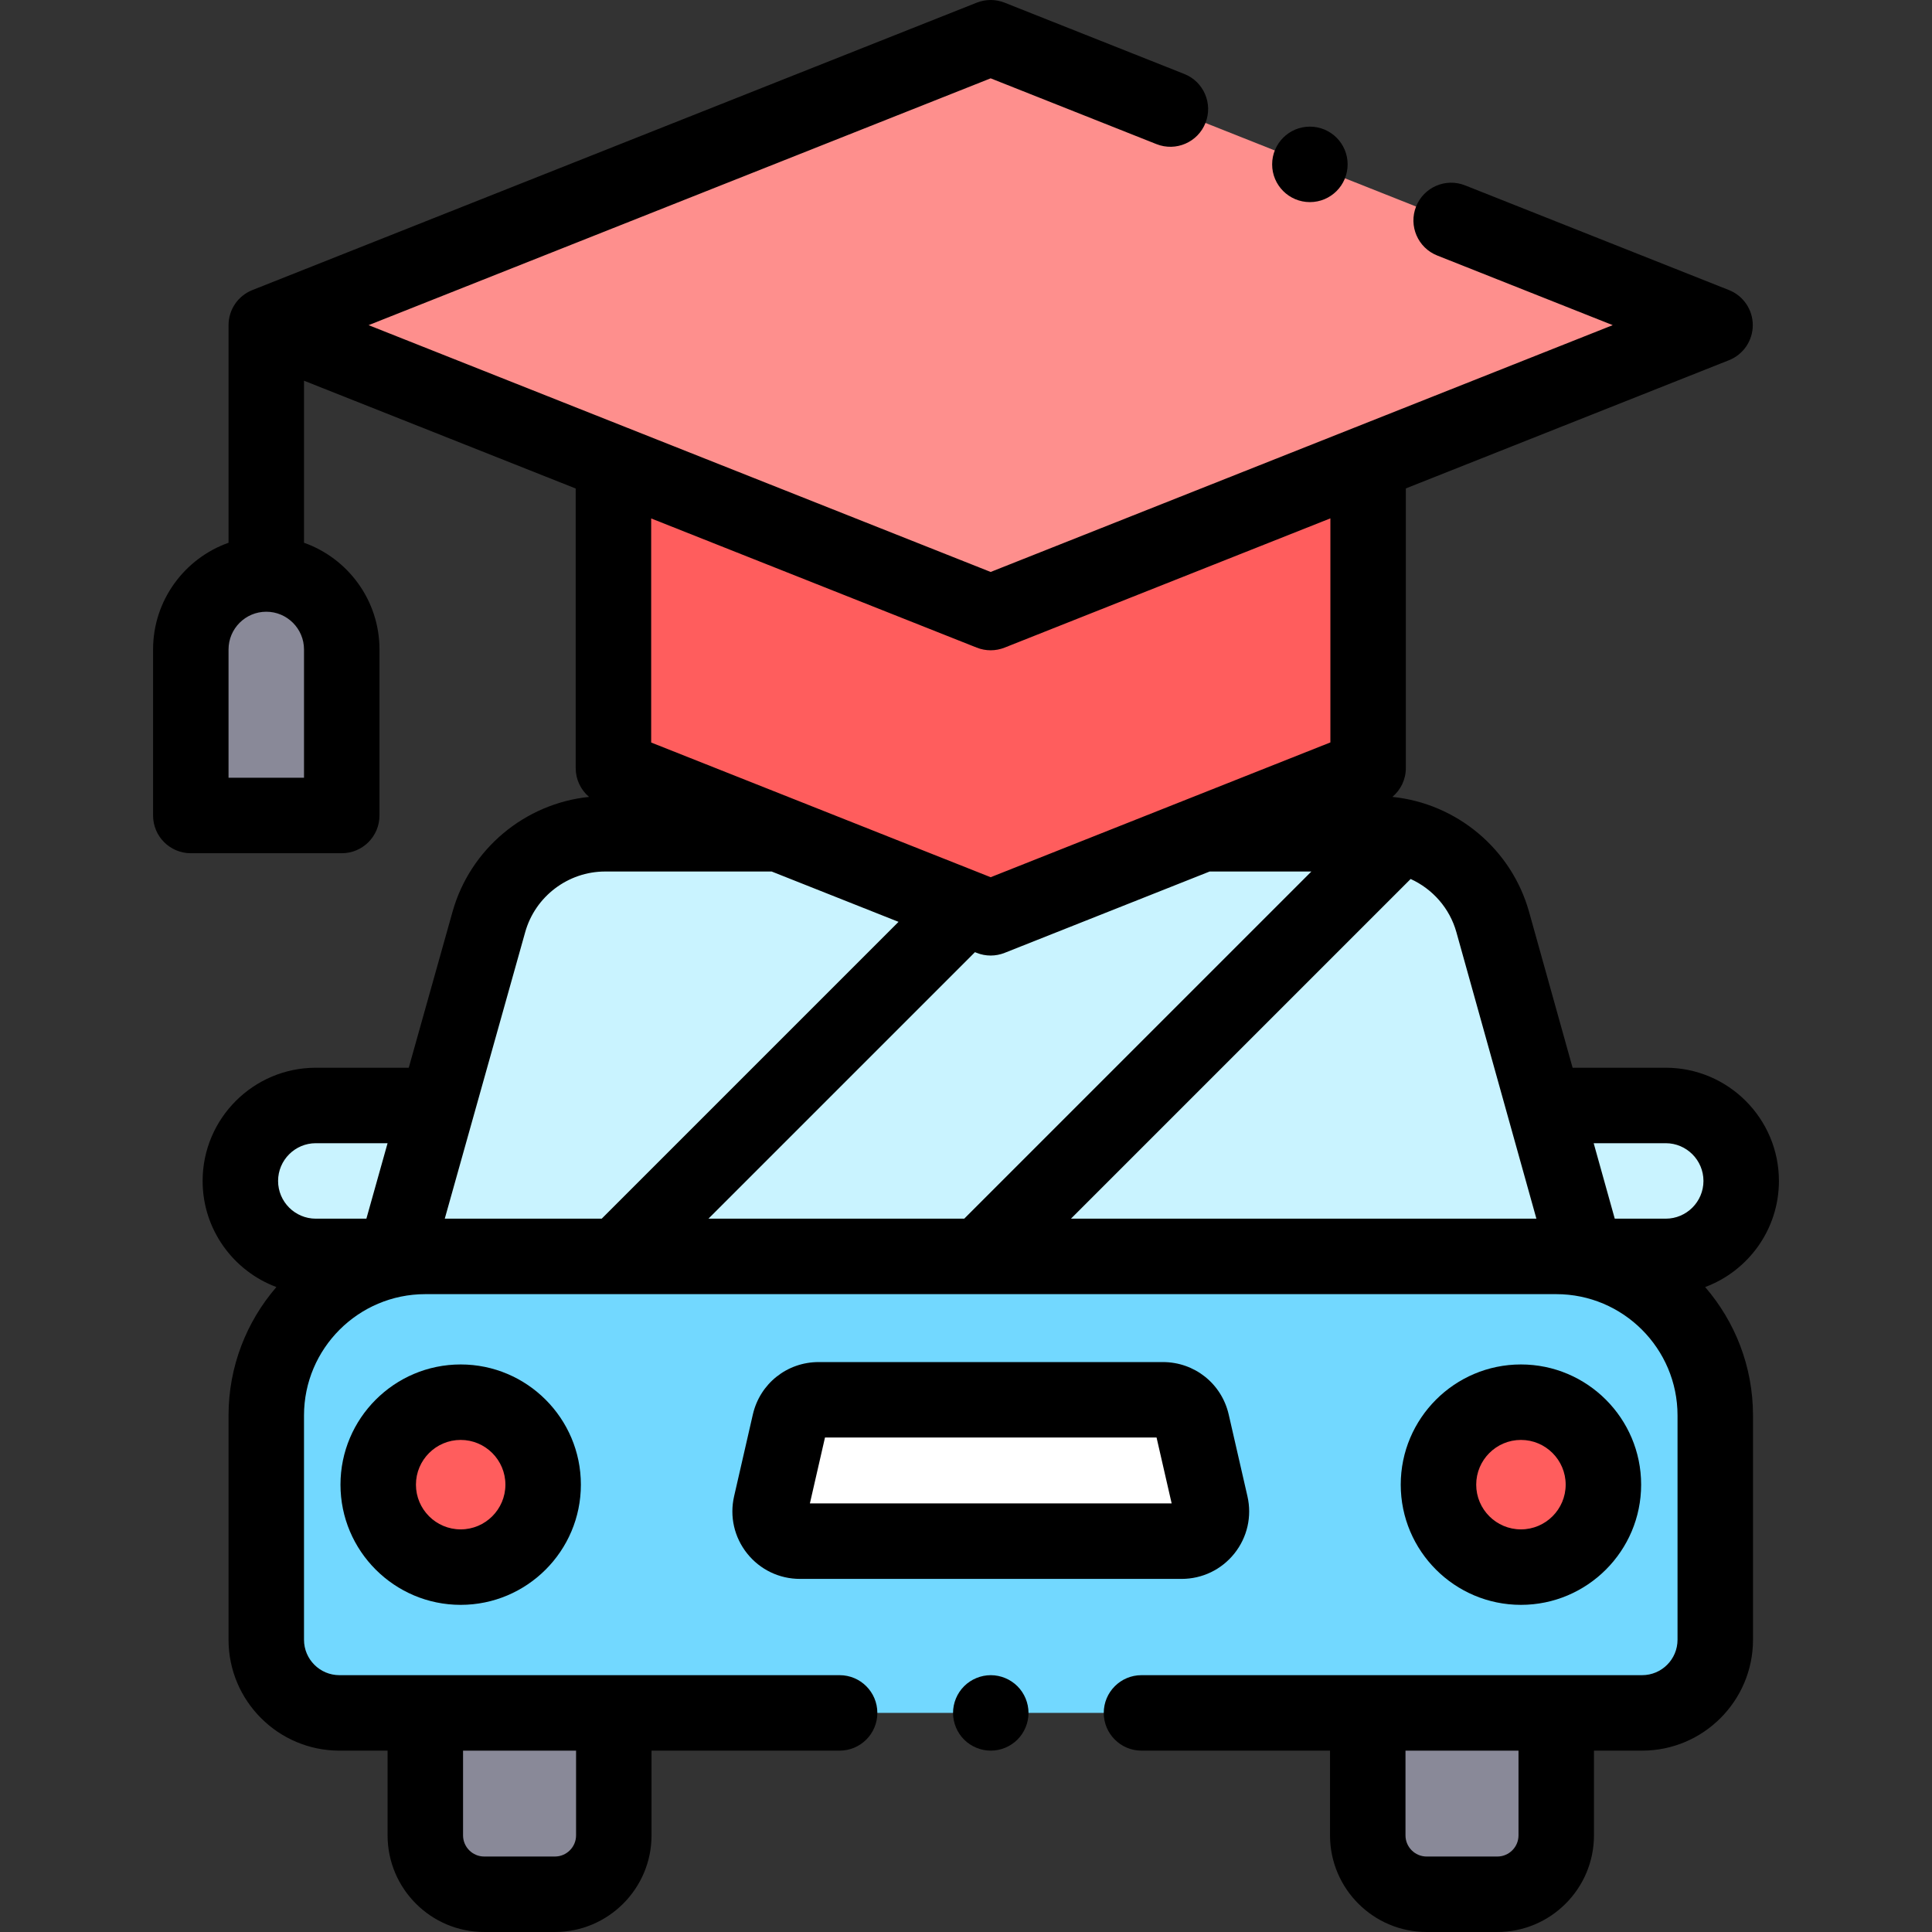
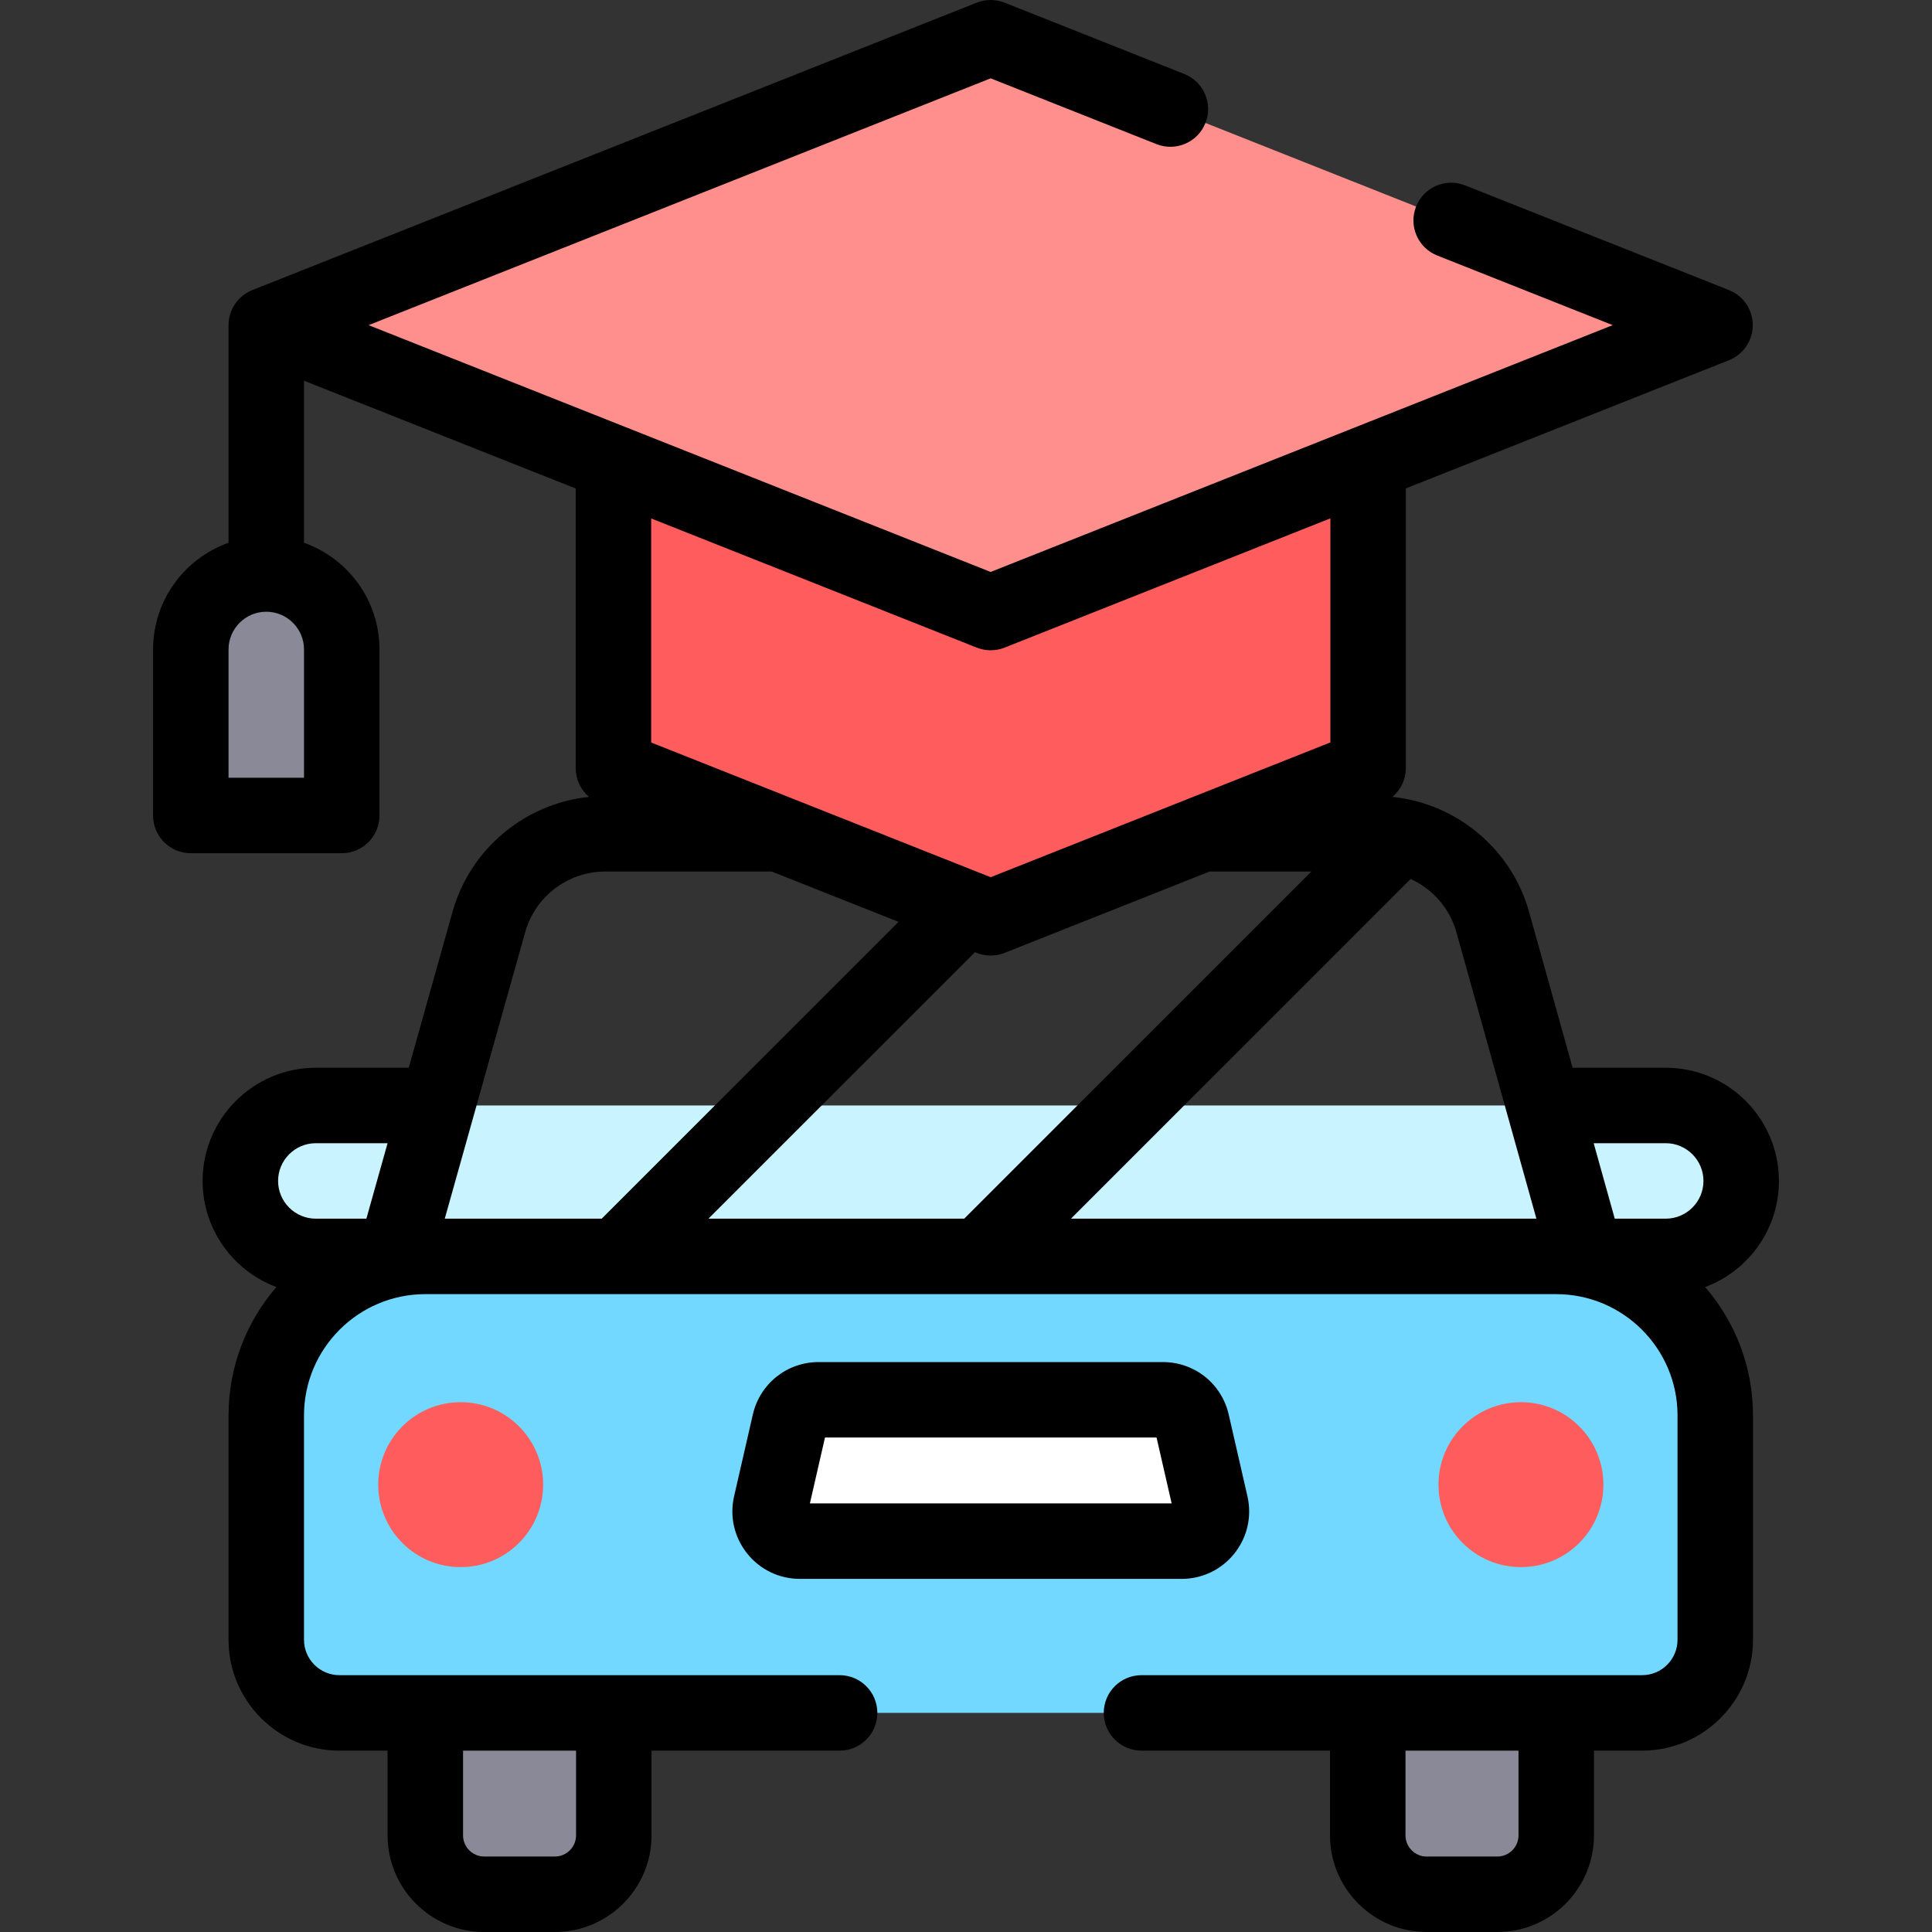
<svg xmlns="http://www.w3.org/2000/svg" version="1.1" id="Layer_1" x="0px" y="0px" viewBox="0 0 512 512" style="enable-background:new 0 0 512 512;" xml:space="preserve" width="512" height="512">
  <rect x="0" y="0" width="512" height="512" fill="#333333" stroke="none" />
  <g id="XMLID_1390_">
    <g id="XMLID_2092_">
      <path id="XMLID_2110_" style="fill:#898998;" d="M90.565,216.114h-40v-44c0-11.046,8.954-20,20-20h0c11.046,0,20,8.954,20,20    V216.114z" />
      <g id="XMLID_2559_">
        <g id="XMLID_1818_">
          <path id="XMLID_1819_" style="fill:#C9F3FF;" d="M99.755,332.961H83.696c-11.046,0-20-8.954-20-20v0c0-11.046,8.954-20,20-20      h29.231h299.277h29.231c11.046,0,20,8.954,20,20v0c0,11.046-8.954,20-20,20h-16.059" />
        </g>
        <path id="XMLID_1813_" style="fill:#898998;" d="M147.053,502h-18.732c-8.621,0-15.61-6.989-15.61-15.61v-32.453h49.951v32.453     C162.663,495.011,155.674,502,147.053,502z" />
-         <path id="XMLID_1778_" style="fill:#898998;" d="M396.809,502h-18.732c-8.621,0-15.61-6.989-15.61-15.61v-32.453h49.951v32.453     C412.419,495.011,405.43,502,396.809,502z" />
+         <path id="XMLID_1778_" style="fill:#898998;" d="M396.809,502h-18.732c-8.621,0-15.61-6.989-15.61-15.61v-32.453h49.951v32.453     z" />
        <path id="XMLID_1777_" style="fill:#72D8FF;" d="M412.419,332.961H112.712h0c-23.277,0-42.146,18.87-42.146,42.146v59.447     c0,10.704,8.678,19.382,19.382,19.382h345.236c10.704,0,19.382-8.678,19.382-19.382v-59.447     C454.565,351.831,435.696,332.961,412.419,332.961L412.419,332.961z" />
-         <path id="XMLID_1776_" style="fill:#C9F3FF;" d="M420.338,332.961l-24.747-88.608c-3.862-13.829-16.463-23.392-30.821-23.392     H160.367c-14.343,0-26.933,9.543-30.809,23.352l-24.882,88.648H420.338z" />
        <circle id="XMLID_1769_" style="fill:#FF5D5D;" cx="122.084" cy="393.449" r="21.854" />
        <circle id="XMLID_1768_" style="fill:#FF5D5D;" cx="403.064" cy="393.449" r="21.854" />
        <path id="XMLID_1760_" style="fill:#FFFFFF;" d="M313.136,408.425H211.994c-5.076,0-8.836-4.718-7.702-9.666l4.964-21.66     c0.823-3.591,4.018-6.136,7.702-6.136h91.214c3.684,0,6.879,2.546,7.702,6.136l4.964,21.66     C321.972,403.706,318.212,408.425,313.136,408.425z" />
      </g>
      <polygon id="XMLID_1032_" style="fill:#FF5D5D;" points="162.565,125 162.565,203.564 262.535,243.229 362.565,203.541     362.565,125   " />
      <path id="XMLID_1033_" style="fill:#FE8F8D;" d="M454.507,86.166l-191.971,76.167L70.565,86.166L262.536,10L454.507,86.166z" />
    </g>
    <g id="XMLID_1553_">
      <path id="XMLID_1661_" d="M471.434,312.961c0-16.542-13.458-30-30-30h-24.678l-11.533-41.297    c-4.666-16.706-19.226-28.746-36.22-30.479c2.216-1.866,3.562-4.642,3.562-7.645v-74.105l85.629-33.974    c3.811-1.512,6.313-5.195,6.313-9.295s-2.502-7.783-6.313-9.295L388.26,49.125c-5.133-2.037-10.945,0.474-12.982,5.607    c-2.037,5.133,0.474,10.946,5.607,12.982l46.506,18.452l-164.855,65.407L97.68,86.167l164.855-65.408l43.942,17.435    c5.136,2.037,10.946-0.474,12.983-5.606c2.037-5.134-0.474-10.946-5.606-12.983L266.224,0.705c-2.369-0.939-5.009-0.939-7.376,0    L66.878,76.872c-3.811,1.512-6.313,5.195-6.313,9.295v57.667c-11.639,4.128-20,15.243-20,28.28v44c0,5.522,4.478,10,10,10h40    c5.522,0,10-4.478,10-10v-44c0-13.036-8.361-24.152-20-28.28v-42.942l72,28.567v74.106c0,2.992,1.337,5.758,3.538,7.624    c-16.957,1.744-31.495,13.759-36.173,30.423l-11.606,41.35H83.696c-16.542,0-30,13.458-30,30c0,12.868,8.146,23.868,19.551,28.119    c-7.892,9.141-12.682,21.031-12.682,34.027v59.447c0,16.201,13.181,29.382,29.382,29.382h12.765v22.453    c0,14.121,11.488,25.609,25.609,25.609h18.732c14.121,0,25.609-11.488,25.609-25.609v-22.453h49.844c5.522,0,10-4.478,10-10    s-4.478-10-10-10H89.947c-5.173,0-9.382-4.209-9.382-9.382v-59.447c0-17.726,14.421-32.146,32.146-32.146h299.707    c17.726,0,32.146,14.421,32.146,32.146v59.447c0,5.173-4.209,9.382-9.382,9.382H302.507c-5.522,0-10,4.478-10,10s4.478,10,10,10    h49.961v22.453c0,14.121,11.488,25.609,25.609,25.609h18.732c14.121,0,25.609-11.488,25.609-25.609v-22.453h12.765    c16.201,0,29.382-13.181,29.382-29.382v-59.447c0-12.996-4.79-24.886-12.682-34.027    C463.288,336.829,471.434,325.83,471.434,312.961z M80.565,206.114h-20v-34c0-5.514,4.486-10,10-10s10,4.486,10,10V206.114z     M152.663,463.937v22.453c0,3.093-2.517,5.609-5.609,5.609h-18.732c-3.093,0-5.609-2.517-5.609-5.609v-22.453H152.663z     M402.419,486.39c0,3.093-2.517,5.609-5.609,5.609h-18.732c-3.093,0-5.609-2.517-5.609-5.609v-22.453h29.951V486.39z     M441.434,302.961c5.514,0,10,4.486,10,10s-4.486,10-10,10h-13.507l-5.585-20H441.434z M385.96,247.043l21.202,75.918H283.816    l90.019-90.02C379.624,235.576,384.176,240.655,385.96,247.043z M187.746,322.961l70.626-70.626l0.475,0.189    c1.184,0.47,2.436,0.705,3.688,0.705s2.504-0.235,3.688-0.705l54.346-21.563h26.962l-91.999,92H187.746z M258.848,171.627    c1.184,0.47,2.436,0.705,3.688,0.705s2.504-0.235,3.688-0.705l86.342-34.257v59.379l-37.799,14.997c0,0-0.001,0-0.001,0.001    l-52.229,20.723l-89.97-35.696v-59.38L258.848,171.627z M139.186,247.016c2.653-9.453,11.363-16.055,21.181-16.055h44.134    l33.62,13.339l-78.627,78.627c-0.011,0.011-0.02,0.022-0.03,0.033h-41.595L139.186,247.016z M83.696,302.961h19.014l-5.614,20    h-13.4c-5.514,0-10-4.486-10-10S78.182,302.961,83.696,302.961z" />
-       <path id="XMLID_1670_" d="M262.565,443.939c-2.63,0-5.21,1.07-7.07,2.931c-1.86,1.859-2.93,4.43-2.93,7.069    c0,2.63,1.069,5.21,2.93,7.07s4.44,2.93,7.07,2.93s5.21-1.069,7.069-2.93c1.86-1.86,2.931-4.44,2.931-7.07    c0-2.64-1.07-5.21-2.931-7.069C267.775,445.009,265.195,443.939,262.565,443.939z" />
-       <path id="XMLID_1674_" d="M90.23,393.449c0,17.564,14.289,31.854,31.854,31.854s31.854-14.29,31.854-31.854    s-14.289-31.854-31.854-31.854S90.23,375.884,90.23,393.449z M133.937,393.449c0,6.536-5.317,11.854-11.854,11.854    s-11.854-5.318-11.854-11.854s5.317-11.854,11.854-11.854S133.937,386.913,133.937,393.449z" />
-       <path id="XMLID_1685_" d="M434.918,393.449c0-17.564-14.289-31.854-31.854-31.854s-31.854,14.289-31.854,31.854    s14.289,31.854,31.854,31.854S434.918,411.013,434.918,393.449z M391.211,393.449c0-6.536,5.317-11.854,11.854-11.854    s11.854,5.317,11.854,11.854s-5.317,11.854-11.854,11.854S391.211,399.985,391.211,393.449z" />
      <path id="XMLID_1691_" d="M327.136,411.678c3.416-4.287,4.673-9.81,3.448-15.153l-4.964-21.663    c-1.877-8.185-9.053-13.9-17.449-13.9h-91.213c-8.396,0-15.572,5.716-17.449,13.902l-4.964,21.661    c-1.225,5.344,0.032,10.866,3.448,15.153s8.519,6.746,14.001,6.746h101.141C318.618,418.424,323.72,415.965,327.136,411.678z     M214.629,398.424l4.002-17.463H306.5l4.002,17.463H214.629z" />
-       <path id="XMLID_1692_" d="M347.135,53.561c5.523,0,10-4.478,10-10s-4.477-10-10-10h-0.01c-5.522,0-9.995,4.478-9.995,10    S341.612,53.561,347.135,53.561z" />
    </g>
  </g>
</svg>